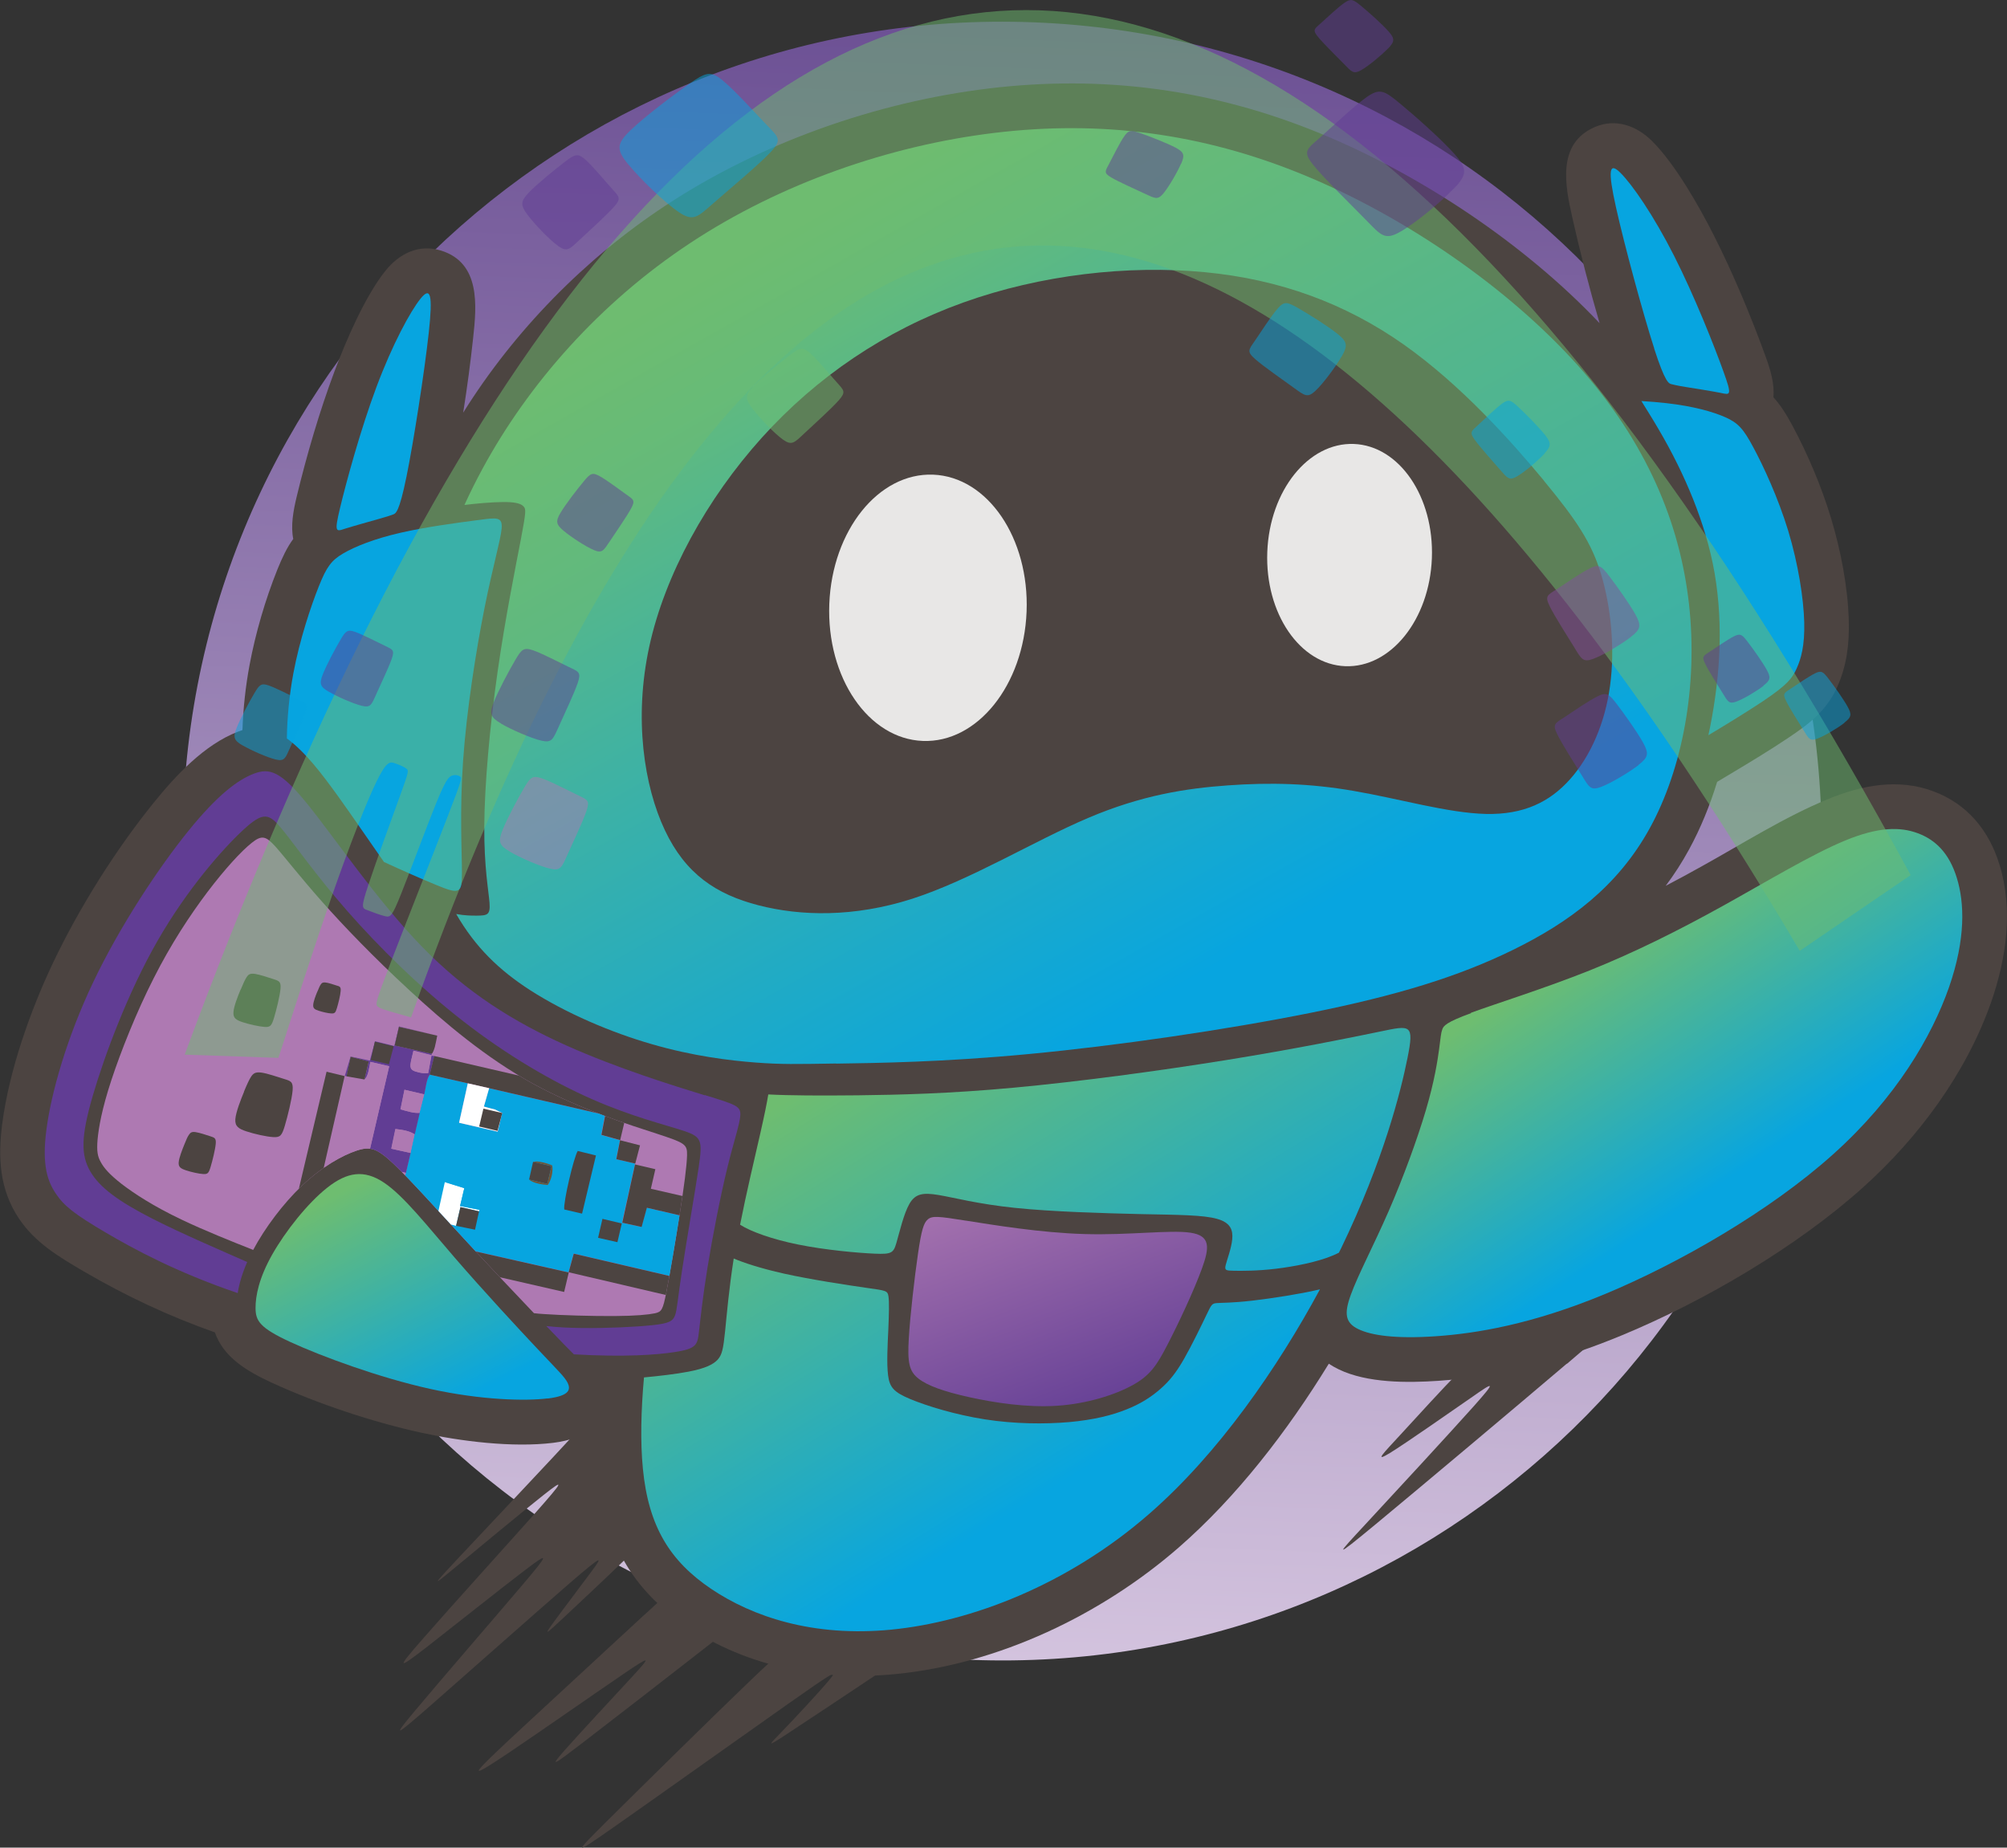
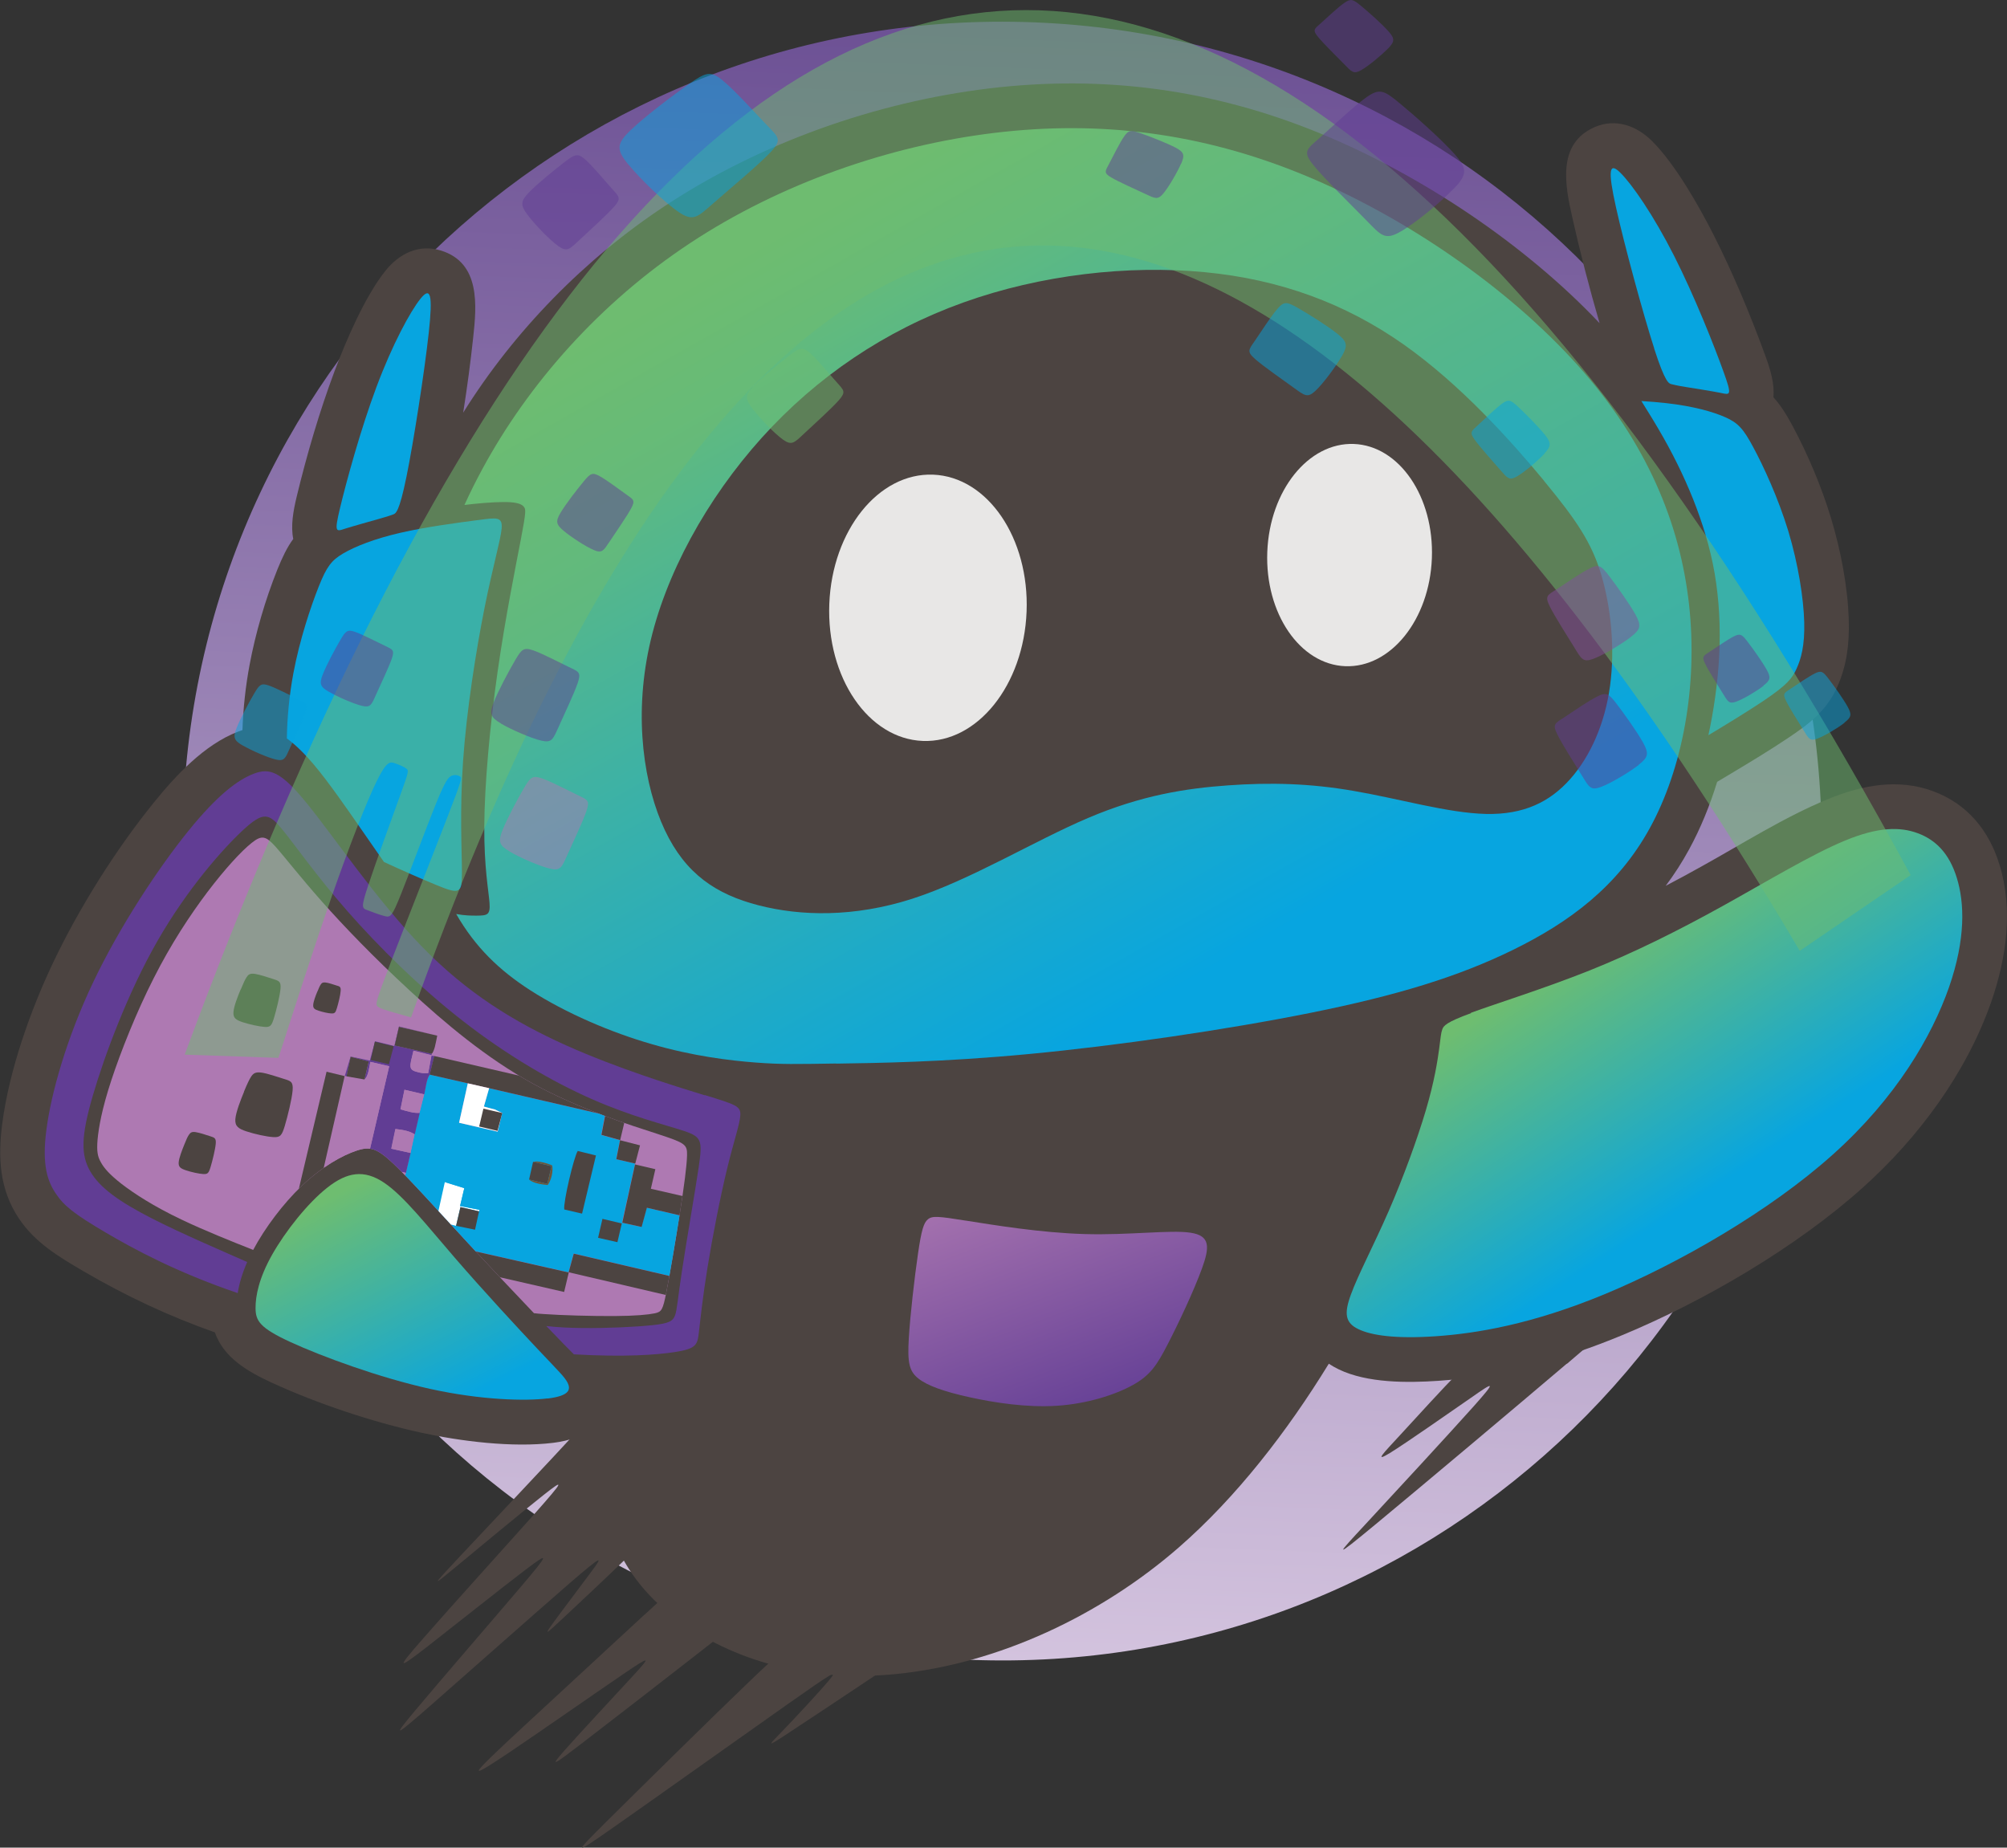
<svg xmlns="http://www.w3.org/2000/svg" xmlns:xlink="http://www.w3.org/1999/xlink" id="Layer_2" viewBox="0 0 160.84 148.07">
  <rect x="0" y="0" width="160.84" height="148.07" fill="#333333" stroke="none" />
  <defs>
    <style>.cls-1{fill:url(#linear-gradient);}.cls-1,.cls-2,.cls-3,.cls-4,.cls-5,.cls-6,.cls-7,.cls-8,.cls-9,.cls-10,.cls-11,.cls-12,.cls-13,.cls-14,.cls-15,.cls-16,.cls-17,.cls-18{fill-rule:evenodd;}.cls-19{clip-rule:evenodd;}.cls-19,.cls-20{fill:none;}.cls-2{fill:url(#GradientFill_2-2);}.cls-3{fill:url(#GradientFill_2-4);}.cls-4{fill:url(#GradientFill_2-3);}.cls-5{fill:#6ebd70;}.cls-5,.cls-6,.cls-7,.cls-8,.cls-9{opacity:.5;}.cls-6{fill:#834f9c;}.cls-7,.cls-12{fill:#613d94;}.cls-8,.cls-14{fill:#07a5e0;}.cls-9,.cls-15{fill:#ae79b2;}.cls-10{opacity:.87;}.cls-10,.cls-16{fill:#fff;}.cls-11{fill:#4c4441;}.cls-13{fill:#6e563a;}.cls-17{fill:url(#GradientFill_2);}.cls-18{fill:url(#GradientFill_3);}.cls-20{clip-path:url(#clippath);}</style>
    <linearGradient id="linear-gradient" x1="77.26" y1="145.57" x2="83.01" y2="-1.92" gradientUnits="userSpaceOnUse">
      <stop offset="0" stop-color="#ddcee5" />
      <stop offset="1" stop-color="#694d92" />
    </linearGradient>
    <linearGradient id="GradientFill_2" x1="90.67" y1="115.48" x2="70.97" y2="83.29" gradientUnits="userSpaceOnUse">
      <stop offset="0" stop-color="#07a5e0" />
      <stop offset="1" stop-color="#6ebd70" />
    </linearGradient>
    <linearGradient id="GradientFill_2-2" x1="97.01" y1="77.76" x2="63.35" y2="18.26" xlink:href="#GradientFill_2" />
    <linearGradient id="GradientFill_2-3" x1="137.27" y1="95.3" x2="125.37" y2="76.98" xlink:href="#GradientFill_2" />
    <clipPath id="clippath">
      <path class="cls-19" d="m20.28,100.19c.96-1.81,2.43-3.74,3.88-5.13,1.66-1.59,3.3-2.47,4.4-2.84,1.1-.37,1.64-.21,2.97,1.04,1.32,1.25,3.42,3.6,6.02,6.41,1.69,1.83,3.59,3.84,5.24,5.57.22.03.48.05.8.07,1.38.1,3.89.17,5.63.16,1.74-.01,2.72-.11,3.26-.22.54-.12.64-.26.92-1.69.28-1.43.74-4.14,1.08-6.31.34-2.17.56-3.8.58-4.67.02-.87-.16-.98-2.32-1.69-2.16-.7-6.31-2-10.04-4.05-3.73-2.05-7.06-4.86-9.9-7.49-2.85-2.63-5.22-5.09-7-7.1-1.78-2.01-2.98-3.57-3.73-4.41-.76-.84-1.09-.94-1.9-.29-.82.65-2.13,2.07-3.54,3.93-1.41,1.87-2.93,4.18-4.31,6.91-1.39,2.73-2.64,5.88-3.4,8.19-.76,2.31-1.01,3.79-1.1,4.74-.08.95,0,1.36.26,1.82.25.46.67.96,1.65,1.73.99.76,2.54,1.79,4.84,2.88,1.8.86,4.05,1.76,5.72,2.42Z" />
    </clipPath>
    <linearGradient id="GradientFill_2-4" x1="35.49" y1="113.03" x2="26.73" y2="95.8" xlink:href="#GradientFill_2" />
    <linearGradient id="GradientFill_3" x1="88.49" y1="114.45" x2="80.05" y2="91.76" gradientUnits="userSpaceOnUse">
      <stop offset="0" stop-color="#613d94" />
      <stop offset="1" stop-color="#ae79b2" />
    </linearGradient>
  </defs>
  <g id="Layer_2-2">
    <path class="cls-1" d="m77.75,133.02c36.24,1.41,66.76-26.82,68.18-63.06C147.34,33.73,119.11,3.21,82.87,1.79,46.63.38,16.11,28.61,14.69,64.85c-1.41,36.24,26.82,66.76,63.05,68.18Z" />
    <path class="cls-11" d="m23.5,43.19c-.21-1.06,0-2.23.27-3.36.81-3.36,1.83-6.85,3.04-10.08.92-2.45,2.44-6,4.08-8.05,1.09-1.36,2.66-2.17,4.45-1.62,3.18.98,2.86,4.43,2.58,6.98-.21,1.96-.48,3.99-.8,6.01,4.11-6.58,9.75-12.33,16.19-16.58,7.64-5.04,16.86-8.3,25.93-9.4,9.21-1.11,17.98.07,26.58,3.61,8.02,3.3,16.34,8.83,22.37,15.2-.82-2.81-1.57-5.71-2.19-8.49-.56-2.5-1.26-5.89,1.79-7.22,1.7-.74,3.38-.1,4.6,1.11,1.86,1.85,3.77,5.22,4.95,7.55,1.56,3.08,2.96,6.44,4.14,9.68.4,1.09.74,2.23.64,3.31.58.63,1.05,1.39,1.54,2.3,1.23,2.3,2.31,4.86,3.07,7.36.78,2.57,1.36,5.55,1.43,8.25.05,1.86-.16,3.58-.92,5.29-.87,1.94-2.25,2.97-3.97,4.12-1.48.99-3.02,1.92-4.54,2.83l-1.12.67c-.58,1.89-1.32,3.71-2.24,5.4-.57,1.05-1.2,2.02-1.88,2.93.95-.5,1.89-1,2.83-1.53,3.27-1.81,6.73-4.01,10.18-5.42,2.73-1.12,5.61-1.68,8.45-.62,2.72,1.02,4.45,3.14,5.29,5.88,1.11,3.6.55,7.51-.67,11.01-2,5.7-5.82,10.86-10.29,14.87-5.32,4.77-12.69,9.09-19.27,11.82-4.72,1.96-9.62,3.31-14.73,3.66-2.48.17-5.71.19-8-.92-.29-.14-.55-.29-.79-.45-3.32,5.41-7.38,10.68-12.03,14.73-6.2,5.4-14.43,9.33-22.66,10.14-5.88.58-11.85-.52-16.8-3.85-4.48-3.01-6.53-6.91-7.05-12.27-.12-1.24-.16-2.5-.14-3.77-.92.79-2.19,1.2-3.47,1.36-3.27.4-7.42-.12-10.62-.82-3.91-.86-8.29-2.32-11.92-3.99-2.1-.97-3.88-2.06-4.58-4.04-3.69-1.3-7.14-2.92-10.53-4.9-1.98-1.16-3.9-2.3-5.19-4.25-1.55-2.34-1.67-4.87-1.32-7.58.56-4.27,2.24-9.04,4.08-12.91,2.1-4.41,4.99-9.01,8.05-12.8,1.77-2.19,4.07-4.67,6.76-5.7.12-.05.24-.09.36-.13.06-1.75.25-3.51.57-5.22.48-2.56,1.26-5.23,2.23-7.65.39-.96.77-1.77,1.28-2.46Z" />
-     <path class="cls-17" d="m51.61,110.38c-.24,2.64-.3,5.18-.09,7.32.45,4.66,2.19,7.42,5.48,9.64,3.29,2.21,8.14,3.88,14.44,3.26,6.31-.62,14.08-3.54,20.66-9.28,5.58-4.86,10.3-11.73,13.68-17.99l-.18.04c-1.3.31-3.69.69-5.28.87-1.59.18-2.38.16-2.79.19-.41.03-.44.11-.84.94-.4.83-1.16,2.41-1.8,3.53-.64,1.12-1.17,1.77-1.86,2.38-.69.61-1.54,1.19-2.72,1.66-1.17.48-2.67.85-4.63,1.03-1.96.17-4.39.15-6.75-.22-2.37-.37-4.68-1.08-5.99-1.63-1.32-.55-1.65-.95-1.77-1.9-.12-.95-.04-2.45.02-3.68.05-1.23.08-2.17.01-2.65-.07-.47-.23-.46-1.76-.68-1.54-.22-4.45-.66-6.61-1.14-1.92-.43-3.25-.88-4.03-1.21-.39,2.5-.56,4.54-.69,5.82-.15,1.46-.25,1.9-.6,2.29-.36.38-.98.7-2.35.96-.99.19-2.37.35-3.56.46h0Zm55.67-9.98c-.15.08-.32.16-.5.23-1.21.51-3.04.87-4.54,1.05-1.5.18-2.69.17-3.35.16-.65-.01-.77-.03-.66-.47.11-.44.45-1.32.52-2.05.07-.74-.13-1.34-1.22-1.64-1.09-.31-3.07-.32-6.1-.38-3.03-.07-7.12-.19-10.1-.5-2.98-.31-4.86-.82-6.11-1.03-1.25-.21-1.86-.11-2.33.69-.47.81-.81,2.32-1.05,3.14-.24.82-.39.93-1.76.87-1.36-.06-3.94-.29-6.11-.73-2.09-.42-3.8-1.04-4.66-1.59.51-2.59,1.17-5.33,1.59-7.19.38-1.66.57-2.63.67-3.25,1.68.09,4.17.1,7.16.07,3.34-.04,7.3-.13,12.5-.61,5.19-.48,11.61-1.34,17.07-2.22,5.46-.88,9.95-1.79,12.35-2.29,2.4-.5,2.69-.59,2.15,2.11-.54,2.7-1.92,8.21-5.31,15.24l-.2.4Z" />
    <path class="cls-2" d="m67.03,85.24c3.22-.05,8.45-.11,15.44-.77,6.99-.66,15.75-1.93,22.61-3.31,6.85-1.38,11.79-2.88,16.22-5.06,4.43-2.18,8.34-5.03,10.93-9.76,2.59-4.73,3.85-11.33,3.13-17.88-.72-6.55-3.42-13.04-8.91-19.17s-13.76-11.89-21.97-15.27c-8.21-3.38-16.35-4.39-24.79-3.37-8.43,1.02-17.16,4.06-24.38,8.83-7.23,4.77-12.96,11.28-16.65,18.1-.52.96-1,1.92-1.44,2.89.23-.03.46-.05.68-.08,1.2-.12,2.32-.19,3.01-.14.69.05.95.2,1.09.39.14.18.16.4-.25,2.54-.41,2.15-1.24,6.23-1.87,10.63-.63,4.4-1.05,9.1-1.07,12.4-.02,3.3.35,5.19.42,6.15.07.97-.17,1.01-1.02,1.02-.41,0-.96,0-1.65-.13,1.55,2.69,3.46,4.51,5.92,6.1,2.88,1.85,6.51,3.4,9.79,4.34,3.28.95,6.19,1.3,8.26,1.46,2.07.16,3.28.13,6.5.08Z" />
    <path class="cls-4" d="m117.87,81.17c2.02-.74,5.87-1.94,9.53-3.4,3.66-1.47,7.13-3.21,10.67-5.17,3.53-1.96,7.13-4.14,9.8-5.24,2.67-1.1,4.41-1.11,5.83-.58,1.42.53,2.51,1.6,3.12,3.58.61,1.98.73,4.86-.63,8.77-1.37,3.91-4.22,8.84-9.3,13.39-5.07,4.55-12.36,8.73-18.25,11.18-5.89,2.45-10.38,3.17-13.59,3.39-3.22.22-5.16-.07-6.19-.57-1.04-.5-1.17-1.22-.6-2.77.56-1.55,1.82-3.93,3.01-6.65,1.19-2.73,2.31-5.8,3-8.13.69-2.34.93-3.94,1.06-4.89.13-.96.14-1.27.25-1.57.1-.3.3-.58,2.32-1.32Z" />
    <path class="cls-15" d="m20.28,100.19c.96-1.81,2.43-3.74,3.88-5.13,1.66-1.59,3.3-2.47,4.4-2.84,1.1-.37,1.64-.21,2.97,1.04,1.32,1.25,3.42,3.6,6.02,6.41,1.69,1.83,3.59,3.84,5.24,5.57.22.03.48.05.8.07,1.38.1,3.89.17,5.63.16,1.74-.01,2.72-.11,3.26-.22.54-.12.64-.26.92-1.69.28-1.43.74-4.14,1.08-6.31.34-2.17.56-3.8.58-4.67.02-.87-.16-.98-2.32-1.69-2.16-.7-6.31-2-10.04-4.05-3.73-2.05-7.06-4.86-9.9-7.49-2.85-2.63-5.22-5.09-7-7.1-1.78-2.01-2.98-3.57-3.73-4.41-.76-.84-1.09-.94-1.9-.29-.82.65-2.13,2.07-3.54,3.93-1.41,1.87-2.93,4.18-4.31,6.91-1.39,2.73-2.64,5.88-3.4,8.19-.76,2.31-1.01,3.79-1.1,4.74-.08.95,0,1.36.26,1.82.25.46.67.96,1.65,1.73.99.76,2.54,1.79,4.84,2.88,1.8.86,4.05,1.76,5.72,2.42Z" />
    <g class="cls-20">
      <path class="cls-14" d="m34.2,100.96h0s.04.03.04.03l3.13.75.37-1.54,7.83,1.77h-.01s.41-1.51.41-1.51l7.85,1.83,1.11-4.78-3.11-.72-.42,1.54-1.55-.34,1.03-4.67v-.07s-1.5-.35-1.5-.35l.3-1.52h0s-1.5-.42-1.5-.42l.29-1.53v-.07s-9.28-2.15-9.28-2.15l-.42,1.47c.31.1.57.15.87.23l.6.29-.36,1.49-3.09-.71.7-3.16-3.06-.7c-.26.33-.32,1.1-.44,1.58l-.37,1.48-.4,1.72-.32,1.49-.38,1.6-.37,1.56-.36,1.6-.36,1.52.03.04,3.07.75-.34,1.5Z" />
      <path class="cls-12" d="m29.21,86.51c.31-.25.37-.99.47-1.41l1.51.35-2.9,12.49c-.25-.06-.53-.14-.78-.18l-.55-.04,1.26.33-.33,1.46-1.46-.39,1.46.42-.31,1.53,3.09.72-3.07-.69.35-1.5,3.05.71,3.2.67h0s-3.08-.72-3.08-.72l.35-1.53-.03-.04-1.57-.32c.05-.43.13-1,.34-1.35.01-.02.05-.05.06-.07.18-.27,1.17.1,1.53.22l.36-1.6-1.54-.35.33-1.59,1.58.37.38-1.6-1.54-.34.33-1.58c.63.07,1.15.17,1.54.43l.4-1.72c-.47.04-.96-.12-1.54-.28l.32-1.57,1.58.37c.12-.48.18-1.25.44-1.58l.37-1.49-.23-.04-.26,1.4h-.37c-.12-.01-.25-.03-.37-.06-.9-.2-.75-.43-.44-1.74l1.44.36.03-.11-2.96-.66.34-1.5,3.07.71-3.08-.74-.38,1.57-1.54-.38-.42,1.55-1.54-.33-.47,1.57.15.02.33-1.57,1.44.39-.34,1.43Z" />
      <path class="cls-15" d="m26.68,97.63l.28.09.55.04c.25.04.53.12.78.18l2.9-12.49-1.51-.35c-.09.41-.15,1.16-.47,1.41l-1.44-.25-.15-.02-2.16,9.43,1.57.39-.35,1.56Z" />
      <polygon class="cls-11" points="37.49 86.82 39.21 87.21 48.5 89.36 48.86 87.88 34.8 84.63 34.43 86.12 37.49 86.82" />
      <polygon class="cls-11" points="45.58 101.98 37.75 100.21 37.38 101.74 34.25 100.99 33.89 102.55 38.53 103.65 38.92 102.1 45.21 103.54 45.58 101.98" />
      <polygon class="cls-11" points="25.47 95.67 27.62 86.24 26.17 85.89 23.95 95.27 25.47 95.67" />
      <polygon class="cls-11" points="54.95 97.51 55.3 95.99 52.16 95.27 52.52 93.7 50.89 93.32 49.87 97.99 51.42 98.33 51.84 96.79 54.95 97.51" />
      <polygon class="cls-11" points="53.48 103.81 53.83 102.3 45.98 100.47 45.57 101.96 53.48 103.81" />
      <path class="cls-16" d="m40.25,89.2l-.6-.29c-.3-.08-.55-.13-.87-.23l.42-1.47-1.71-.39-.7,3.16,3.09.71.36-1.49Z" />
      <path class="cls-11" d="m46.65,97.25l1.11-4.65-1.46-.36c-.32.5-1.17,4.12-1.08,4.69l1.42.33Z" />
      <polygon class="cls-16" points="36.55 98.24 36.9 96.74 38.39 97.08 38.42 96.96 36.87 96.65 37.21 95.22 35.65 94.73 34.96 97.84 36.55 98.24" />
      <polygon class="cls-11" points="34.2 100.96 34.53 99.46 31.47 98.71 31.11 100.24 34.2 100.96" />
      <polygon class="cls-11" points="30.68 101.78 31.01 100.29 27.95 99.59 27.61 101.09 30.68 101.78" />
      <path class="cls-11" d="m34.59,84.45c.08-.08.05,0,.15-.23.05-.13.07-.18.11-.32.07-.26.13-.62.19-.9l-3.07-.71-.34,1.5,2.96.66Z" />
      <path class="cls-14" d="m38.42,96.96c.21-.4.36-.95.33-1.5l-2.63-.76c-.49-.04-.2-.06-.47.04l1.56.48-.34,1.43,1.55.31Z" />
      <path class="cls-15" d="m31.44,98.67l.36-1.52c-.36-.13-1.35-.49-1.53-.22-.01.02-.04.05-.06.07-.21.35-.29.93-.34,1.35l1.57.32Z" />
      <path class="cls-15" d="m32.9,92.4l.32-1.49c-.38-.26-.91-.36-1.54-.43l-.33,1.58,1.54.34Z" />
      <polygon class="cls-15" points="32.15 95.56 32.52 93.99 30.94 93.62 30.61 95.21 32.15 95.56" />
      <path class="cls-15" d="m33.62,89.18l.37-1.48-1.58-.37-.32,1.57c.57.16,1.06.32,1.54.28Z" />
      <polygon class="cls-11" points="26.68 97.63 27.04 96.07 25.47 95.67 25.18 97.21 26.68 97.63" />
      <polygon class="cls-11" points="49.7 91.37 50.07 89.81 48.49 89.43 48.2 90.95 49.7 91.37" />
      <polygon class="cls-11" points="49.48 99.55 49.83 98.05 48.28 97.68 47.93 99.2 49.48 99.55" />
      <polygon class="cls-11" points="50.91 93.25 51.29 91.79 49.69 91.38 49.39 92.9 50.91 93.25" />
      <polygon class="cls-11" points="38.39 97.08 36.9 96.74 36.55 98.24 38.07 98.55 38.39 97.08" />
      <path class="cls-15" d="m34.57,84.6v-.03s-1.44-.36-1.44-.36c-.31,1.31-.46,1.54.44,1.74.12.03.25.05.37.06h.37s.26-1.4.26-1.4Z" />
      <polygon class="cls-11" points="26.97 97.71 26.68 97.63 26.44 99.11 27.89 99.5 28.23 98.05 26.97 97.71" />
      <polygon class="cls-11" points="31.17 85.29 31.55 83.85 30.04 83.48 29.71 84.95 31.17 85.29" />
      <polygon class="cls-11" points="29.21 86.51 29.55 85.07 28.1 84.69 27.77 86.26 29.21 86.51" />
      <polygon class="cls-11" points="40.25 89.2 38.74 88.85 38.4 90.28 39.87 90.63 40.25 89.2" />
      <polygon class="cls-11" points="42.72 93.11 42.4 94.53 43.86 94.88 44.2 93.46 42.72 93.11" />
      <path class="cls-13" d="m42.72,93.11l1.48.34-.34,1.43-1.46-.35c.31.3,1.06.4,1.49.44.29-.39.46-1.1.36-1.57-.31-.15-1.15-.4-1.52-.29Z" />
    </g>
    <path class="cls-12" d="m56.48,87.78c-2.46-.76-6.98-2.15-11.13-4.01-4.15-1.87-7.94-4.2-11.54-7.91-3.6-3.7-7.02-8.77-9.18-11.43-2.15-2.66-3.04-2.9-4.3-2.42-1.26.48-2.89,1.68-5.25,4.6-2.36,2.92-5.44,7.55-7.6,12.08-2.16,4.53-3.39,8.97-3.76,11.84-.38,2.86.1,4.15.75,5.12.65.98,1.47,1.64,4.02,3.14,2.18,1.28,5.62,3.16,10.56,4.84.12-.76.37-1.6.76-2.49-2.13-.94-5.3-2.3-7.61-3.48-2.7-1.38-4.22-2.49-4.97-3.79-.75-1.3-.75-2.77.2-6.04.95-3.26,2.83-8.31,5.2-12.44s5.21-7.35,6.85-8.87c1.64-1.52,2.08-1.34,3.14-.05,1.06,1.3,2.73,3.71,5.22,6.55,2.49,2.84,5.79,6.11,9.28,8.82,3.48,2.71,7.15,4.86,10.35,6.26,3.2,1.41,5.95,2.07,7.36,2.54,1.41.48,1.47.77,1.17,2.86-.31,2.09-.99,5.97-1.34,8.3-.36,2.34-.39,3.13-.56,3.61-.18.48-.5.65-1.81.79-1.31.14-3.59.25-5.6.23-1.07-.01-2.05-.06-2.91-.16.5.52.96,1,1.37,1.42l.84.85c4.08.23,6.63.04,8.06-.18,1.78-.27,1.84-.59,1.96-1.6.12-1.01.29-2.72.69-5.19.4-2.47,1.03-5.69,1.58-7.95.55-2.26,1.02-3.56,1.05-4.27.03-.71-.39-.83-2.85-1.59Z" />
    <path class="cls-3" d="m43.89,112.07c-1.79.22-5.32.14-9.41-.76-4.08-.9-8.71-2.61-11.19-3.75-2.48-1.14-2.8-1.71-2.81-2.71-.01-1,.28-2.44,1.33-4.3,1.05-1.86,2.85-4.14,4.43-5.38,1.58-1.24,2.93-1.46,4.52-.4,1.58,1.05,3.39,3.37,5.68,6.02,2.29,2.65,5.05,5.63,6.68,7.36,1.63,1.73,2.14,2.2,2.38,2.69.23.5.18,1.02-1.61,1.24Z" />
    <path class="cls-14" d="m131.54,32.14c.69.04,1.37.1,2.01.17,2.12.24,3.71.68,4.72,1.13,1.01.45,1.44.91,2.24,2.41.81,1.5,1.99,4.05,2.8,6.7.8,2.65,1.23,5.41,1.28,7.31.05,1.9-.26,2.94-.61,3.72-.35.78-.73,1.29-2.69,2.61-1.14.76-2.82,1.8-4.38,2.73.41-1.88.74-4.09.86-6.26.13-2.33,0-4.61-.36-6.72-.37-2.11-.98-4.06-1.73-5.95-.76-1.89-1.66-3.72-2.79-5.64-.43-.74-.9-1.48-1.35-2.21Z" />
    <path class="cls-14" d="m132.57,27.93c-.89-2.76-2.38-8.24-3.06-11.29-.68-3.05-.55-3.69.36-2.78.92.91,2.63,3.37,4.28,6.62,1.65,3.25,3.25,7.3,3.96,9.28.72,1.98.55,1.89-.2,1.73-.75-.15-2.09-.36-2.84-.48-.74-.12-.89-.17-1.11-.22-.22-.05-.51-.11-1.4-2.87Z" />
    <path class="cls-14" d="m38.3,41.68c-1.53.2-4.14.54-6.22,1.02-2.08.48-3.61,1.09-4.57,1.65-.95.56-1.33,1.06-1.96,2.64-.63,1.58-1.53,4.25-2.04,6.97-.34,1.81-.5,3.64-.52,5.22,1.45,1.06,2.75,2.76,4.1,4.63,1.28,1.78,2.59,3.72,3.68,5.27,1.53.71,3.07,1.38,4.11,1.81,1.97.82,2.14.73,2.14-.93,0-1.67-.19-4.93.09-8.97.28-4.04,1.04-8.86,1.72-12.27.68-3.4,1.28-5.39,1.37-6.35.08-.96-.35-.9-1.88-.69Z" />
    <path class="cls-14" d="m32.57,38.23c.58-2.85,1.45-8.45,1.79-11.56.34-3.11.14-3.73-.67-2.72-.81,1.01-2.24,3.64-3.52,7.06-1.28,3.42-2.42,7.62-2.91,9.66-.49,2.04-.34,1.94.39,1.7.73-.23,2.04-.59,2.77-.8.73-.21.87-.26,1.08-.34.21-.07.49-.16,1.07-3.01Z" />
    <path class="cls-11" d="m123.74,38.53c-2.62-3.16-6.67-7.7-11.29-10.95-4.62-3.24-9.83-5.19-15.93-5.77-6.1-.58-13.1.2-19.34,2.44-6.24,2.24-11.71,5.93-16.13,10.83-4.41,4.9-7.77,10.99-9.02,16.75-1.25,5.76-.41,11.18,1.25,14.7,1.66,3.52,4.13,5.15,7.5,6.02,3.37.87,7.64.98,12.32-.52,4.68-1.51,9.76-4.63,14.08-6.47,4.32-1.84,7.88-2.38,11.24-2.62,3.36-.24,6.53-.17,10.09.45,3.57.61,7.53,1.77,10.57,1.84,3.03.07,5.13-.96,6.76-2.8,1.63-1.84,2.79-4.48,3.19-7.48.41-2.99.06-6.33-.71-8.9-.77-2.56-1.97-4.35-4.59-7.52Z" />
    <path class="cls-18" d="m77.39,97.82c2.16.34,5.99.98,9.55,1.08,3.56.1,6.85-.35,8.46-.11,1.61.24,1.55,1.16.91,2.91-.64,1.75-1.85,4.33-2.73,6.03-.87,1.69-1.41,2.5-2.8,3.27-1.39.77-3.63,1.5-6.07,1.66-2.43.16-5.05-.25-7.04-.69-1.99-.44-3.34-.91-4.08-1.5-.74-.59-.87-1.3-.76-3.19.11-1.89.47-4.97.74-6.82.27-1.85.45-2.46.79-2.74.34-.29.84-.25,3.01.1Z" />
    <path class="cls-11" d="m46.56,114.37c-2.54,2.77-7.41,7.91-9.75,10.41-2.34,2.5-2.15,2.34-.31.82,1.84-1.53,5.33-4.42,7.05-5.78,1.72-1.36,1.66-1.18-.66,1.44-2.32,2.61-6.9,7.66-9.05,10.13-2.16,2.46-1.89,2.34.24.7,2.12-1.65,6.1-4.82,8.05-6.3,1.95-1.48,1.86-1.27-.34,1.32-2.2,2.59-6.51,7.57-8.49,9.94-1.98,2.36-1.63,2.11,1.3-.45,2.92-2.56,8.42-7.44,11.11-9.77,2.69-2.32,2.58-2.09,1.7-.9-.88,1.19-2.52,3.35-3.19,4.28-.67.94-.37.66.96-.58,1.33-1.24,3.68-3.45,4.86-4.6,1.18-1.16,1.18-1.26,1.08-1.55-.11-.29-.33-.78-.57-1.88-.24-1.1-.5-2.81-.62-4.7-.12-1.89-.09-3.94-.07-5.08.02-1.14.03-1.36-.03-1.38-.06-.02-.19.18-.35.48-.16.3-.36.7-2.9,3.47Z" />
    <path class="cls-11" d="m70.29,134.17c-1.95,1.3-5.61,3.74-7.29,4.84-1.68,1.1-1.38.84-.29-.29,1.09-1.13,2.96-3.14,3.72-4.05.76-.91.41-.71-3.23,1.85-3.64,2.56-10.56,7.49-13.97,9.88-3.41,2.39-3.29,2.23-.47-.57,2.83-2.81,8.37-8.27,11.21-10.99,2.84-2.73,2.97-2.72,3.39-2.63.42.09,1.12.26,2.22.39,1.1.13,2.58.21,3.87.15,1.28-.06,2.36-.27,2.87-.32.51-.05.45.05.3.18-.15.13-.39.27-2.34,1.57Z" />
    <path class="cls-11" d="m51.65,129.4c-1.84,1.7-5.35,4.94-7.96,7.36-2.62,2.42-4.34,4.01-5.02,4.74-.68.73-.3.58,2.13-1.05,2.43-1.63,6.9-4.76,9.14-6.28,2.24-1.52,2.23-1.44.81.11-1.42,1.55-4.26,4.58-5.51,6s-.93,1.22,1.54-.68c2.48-1.9,7.1-5.49,9.41-7.29,2.31-1.8,2.29-1.8,2.2-1.84-.1-.04-.28-.12-.69-.36-.41-.24-1.06-.63-1.66-1.06-.61-.43-1.18-.89-1.52-1.19-.35-.29-.48-.42-.55-.47-.07-.05-.09-.02-.19.07-.1.09-.28.24-2.12,1.94Z" />
    <path class="cls-11" d="m125.57,109.28c-4.01,3.41-11.66,9.84-15.27,12.83-3.61,2.99-3.18,2.53-.83,0,2.35-2.53,6.61-7.15,8.58-9.35,1.97-2.21,1.65-2.01-.18-.73-1.84,1.27-5.19,3.62-6.49,4.42-1.3.79-.53.03.85-1.47,1.39-1.5,3.41-3.75,4.58-4.9,1.17-1.16,1.5-1.22,2.85-1.62,1.35-.4,3.72-1.12,5.85-1.92,2.13-.8,4.02-1.68,4.78-1.92.76-.25.39.13.02.52-.37.38-.74.76-4.75,4.17Z" />
    <path class="cls-10" d="m74.78,38.04c-4.37-.17-8.09,4.47-8.32,10.36-.23,5.89,3.12,10.81,7.49,10.98,4.37.17,8.09-4.47,8.32-10.36.23-5.89-3.12-10.81-7.49-10.98Z" />
    <path class="cls-10" d="m108.5,35.58c-3.64-.14-6.75,3.73-6.94,8.65-.19,4.92,2.61,9.02,6.25,9.16s6.75-3.73,6.94-8.65c.19-4.92-2.61-9.02-6.25-9.16Z" />
    <path class="cls-11" d="m14.77,91.73c-.17.42-.42,1.05-.45,1.42-.03.38.16.5.58.64.41.14,1.04.28,1.39.3.36.02.44-.08.59-.58.15-.5.37-1.39.41-1.85.04-.46-.11-.49-.44-.6-.33-.11-.85-.28-1.17-.33-.31-.05-.42.04-.53.2-.11.15-.21.37-.38.8Z" />
    <path class="cls-11" d="m19.56,87.49c-.27.65-.65,1.62-.7,2.2-.04.58.26.77.89.98.63.21,1.61.43,2.16.46.55.03.68-.13.91-.89.23-.77.57-2.14.63-2.85.06-.71-.16-.76-.68-.92s-1.32-.44-1.81-.51c-.49-.07-.66.07-.82.3-.16.24-.32.58-.59,1.23Z" />
    <path class="cls-11" d="m19.28,79.31c-.22.53-.54,1.33-.57,1.8-.04.48.21.63.73.81.52.17,1.32.35,1.77.38.45.03.56-.1.75-.73.19-.63.47-1.76.52-2.34.05-.58-.14-.62-.56-.76-.42-.13-1.08-.36-1.48-.42-.4-.06-.54.05-.67.25-.13.2-.26.47-.48,1.01Z" />
    <path class="cls-11" d="m25.43,79.47c-.13.31-.31.78-.33,1.06-.02.28.12.37.43.47.3.1.77.21,1.03.22.26.01.33-.06.44-.43.11-.37.28-1.03.3-1.37.03-.34-.08-.37-.33-.44-.25-.08-.63-.21-.87-.24-.23-.03-.31.03-.39.15-.08.11-.15.28-.28.59Z" />
    <path class="cls-5" d="m14.8,84.52l7.51.26.32-.97c.87-2.7,2.49-7.77,3.96-11.98,1.47-4.21,2.79-7.57,3.59-9.21.8-1.64,1.09-1.58,1.44-1.46.35.12.77.29.96.45s.16.28-.51,2.13c-.67,1.85-1.97,5.41-2.56,7.21-.6,1.8-.49,1.83-.1,1.98.39.15,1.07.41,1.47.5.41.09.54.02,1.26-1.78.72-1.79,2.01-5.3,2.78-7.2.77-1.9,1.02-2.18,1.28-2.28.26-.11.54-.04.68.07s.13.27-1.03,3.26c-1.15,2.99-3.46,8.81-4.61,11.82-1.15,3-1.16,3.19-.98,3.34.18.15.54.27,1.42.52.36.1.8.22,1.26.36C61.66.87,98.75-.91,144.23,76.2c0,0,2.96-2.02,8.89-6.07C100.37-26.87,54.26-22.07,14.8,84.52Z" />
    <path class="cls-8" d="m50.36,13.18c.97,1.19,2.93,3.08,4.07,3.84,1.14.76,1.48.37,2.77-.76,1.29-1.13,3.55-3.01,4.53-4.04.98-1.03.67-1.21-.27-2.19-.95-.98-2.54-2.76-3.53-3.57-.98-.82-1.36-.67-2.68.25-1.32.92-3.57,2.63-4.71,3.72-1.14,1.09-1.16,1.56-.19,2.75Z" />
    <path class="cls-7" d="m42.28,17.22c.59.78,1.78,2.02,2.47,2.51.7.49.9.24,1.69-.5.79-.74,2.17-1.98,2.77-2.66.6-.68.41-.8-.16-1.44-.58-.64-1.54-1.81-2.14-2.34-.6-.53-.83-.44-1.63.17-.8.61-2.18,1.73-2.88,2.45-.69.72-.71,1.03-.12,1.81Z" />
    <path class="cls-5" d="m60.29,32.73c.59.78,1.78,2.02,2.47,2.51.7.49.9.24,1.69-.5.79-.74,2.17-1.98,2.77-2.66.6-.68.41-.8-.16-1.44-.58-.64-1.54-1.81-2.14-2.34-.6-.53-.83-.44-1.63.17-.8.61-2.18,1.73-2.88,2.45-.7.72-.71,1.03-.12,1.81Z" />
    <path class="cls-9" d="m40.85,68.25c.84.49,2.41,1.18,3.25,1.37.83.19.92-.12,1.37-1.11.44-.99,1.24-2.66,1.53-3.52.29-.86.08-.89-.7-1.27-.78-.37-2.12-1.08-2.87-1.34-.76-.26-.93-.09-1.44.78-.51.87-1.35,2.44-1.72,3.37-.37.93-.26,1.22.58,1.71Z" />
    <path class="cls-7" d="m40.15,57.99c.84.49,2.42,1.18,3.25,1.37.83.19.92-.12,1.37-1.11.44-.99,1.24-2.66,1.53-3.52.29-.86.08-.9-.7-1.27-.78-.37-2.12-1.08-2.87-1.34-.76-.26-.93-.09-1.44.78-.51.87-1.35,2.44-1.72,3.37-.37.93-.26,1.22.58,1.71Z" />
    <path class="cls-7" d="m26.36,55.44c.69.4,1.98.97,2.66,1.13.68.16.76-.1,1.12-.91.36-.81,1.02-2.18,1.26-2.88.24-.7.06-.73-.58-1.04-.64-.3-1.74-.88-2.36-1.1-.62-.22-.76-.07-1.18.64-.42.71-1.11,2-1.41,2.76-.3.76-.21,1,.48,1.4Z" />
    <path class="cls-8" d="m19.45,59.74c.69.4,1.98.97,2.66,1.13.68.16.76-.1,1.12-.91.36-.81,1.02-2.18,1.26-2.88.24-.7.06-.73-.58-1.04-.64-.31-1.74-.88-2.36-1.1-.62-.22-.76-.07-1.18.64-.42.71-1.11,2-1.41,2.76-.3.76-.21,1,.48,1.4Z" />
    <path class="cls-7" d="m45.17,42.54c.61.51,1.79,1.28,2.44,1.55.65.27.76.03,1.26-.71.49-.74,1.36-1.99,1.71-2.64.35-.65.18-.71-.4-1.12-.58-.41-1.57-1.16-2.14-1.47-.58-.32-.74-.2-1.27.44-.53.64-1.42,1.79-1.84,2.49-.42.7-.37.95.24,1.46Z" />
    <path class="cls-8" d="m107.54,28.53c-.49.84-1.51,2.23-2.14,2.81-.63.58-.86.35-1.74-.28-.88-.64-2.4-1.69-3.08-2.29-.68-.6-.51-.74-.02-1.45.49-.71,1.3-1.99,1.83-2.59.53-.61.76-.54,1.64-.04.87.5,2.38,1.44,3.16,2.07.78.62.83.93.35,1.78Z" />
    <path class="cls-7" d="m131.32,61.31c-.77.59-2.25,1.48-3.05,1.77-.8.29-.93,0-1.5-.93-.57-.93-1.57-2.48-1.97-3.3-.4-.81-.19-.88.54-1.35.72-.47,1.96-1.34,2.68-1.69.72-.36.91-.21,1.53.59.61.8,1.65,2.25,2.13,3.12.48.88.41,1.18-.36,1.77Z" />
    <path class="cls-6" d="m130.71,51.04c-.77.59-2.25,1.48-3.05,1.77-.8.29-.93,0-1.5-.93-.57-.93-1.57-2.48-1.97-3.3-.4-.81-.19-.88.54-1.34.72-.47,1.96-1.34,2.68-1.69.72-.36.91-.21,1.53.59.61.8,1.65,2.25,2.13,3.12.48.88.41,1.18-.36,1.77Z" />
    <path class="cls-7" d="m141.33,54.96c-.55.43-1.61,1.06-2.19,1.27-.58.21-.67,0-1.08-.67-.41-.67-1.13-1.78-1.41-2.37-.29-.58-.14-.63.38-.97.52-.34,1.41-.96,1.92-1.22.52-.26.66-.15,1.1.43.44.57,1.18,1.61,1.53,2.24.35.63.3.85-.26,1.27Z" />
    <path class="cls-8" d="m147.81,57.93c-.55.43-1.61,1.06-2.19,1.27-.58.21-.67,0-1.08-.67-.41-.67-1.13-1.78-1.41-2.37-.29-.58-.14-.63.38-.97.52-.34,1.41-.96,1.93-1.22.52-.26.66-.15,1.1.43.44.57,1.18,1.61,1.53,2.24.35.63.29.85-.26,1.27Z" />
    <path class="cls-8" d="m123.78,36.35c-.54.58-1.62,1.5-2.23,1.84-.61.35-.75.12-1.34-.55-.58-.67-1.6-1.8-2.03-2.4-.43-.6-.27-.68.25-1.16.52-.48,1.41-1.34,1.94-1.73.53-.39.71-.29,1.31.27.6.56,1.63,1.6,2.14,2.24.51.64.49.9-.05,1.48Z" />
    <path class="cls-7" d="m116.53,15.09c-1.06,1.11-3.16,2.85-4.36,3.51-1.2.67-1.5.26-2.7-.97-1.2-1.23-3.31-3.28-4.2-4.38-.89-1.1-.58-1.26.44-2.16,1.02-.9,2.75-2.55,3.79-3.29,1.05-.74,1.41-.57,2.65.46,1.24,1.02,3.36,2.9,4.41,4.08,1.05,1.18,1.03,1.65-.03,2.76Z" />
    <path class="cls-7" d="m111.25,3.87c-.53.55-1.58,1.42-2.18,1.76-.6.33-.75.13-1.35-.49-.6-.61-1.65-1.64-2.1-2.19-.45-.55-.29-.63.22-1.08.51-.45,1.37-1.28,1.9-1.64.52-.37.7-.28,1.32.23.62.51,1.68,1.45,2.2,2.04.53.59.52.82-.01,1.38Z" />
    <path class="cls-7" d="m94.65,13.11c-.3.7-.99,1.88-1.43,2.41-.45.52-.66.38-1.44.02-.78-.37-2.12-.96-2.73-1.32-.61-.36-.49-.49-.17-1.09.32-.6.84-1.67,1.21-2.2.36-.53.56-.51,1.32-.25.76.26,2.08.78,2.78,1.14.7.37.77.59.47,1.3Z" />
  </g>
</svg>